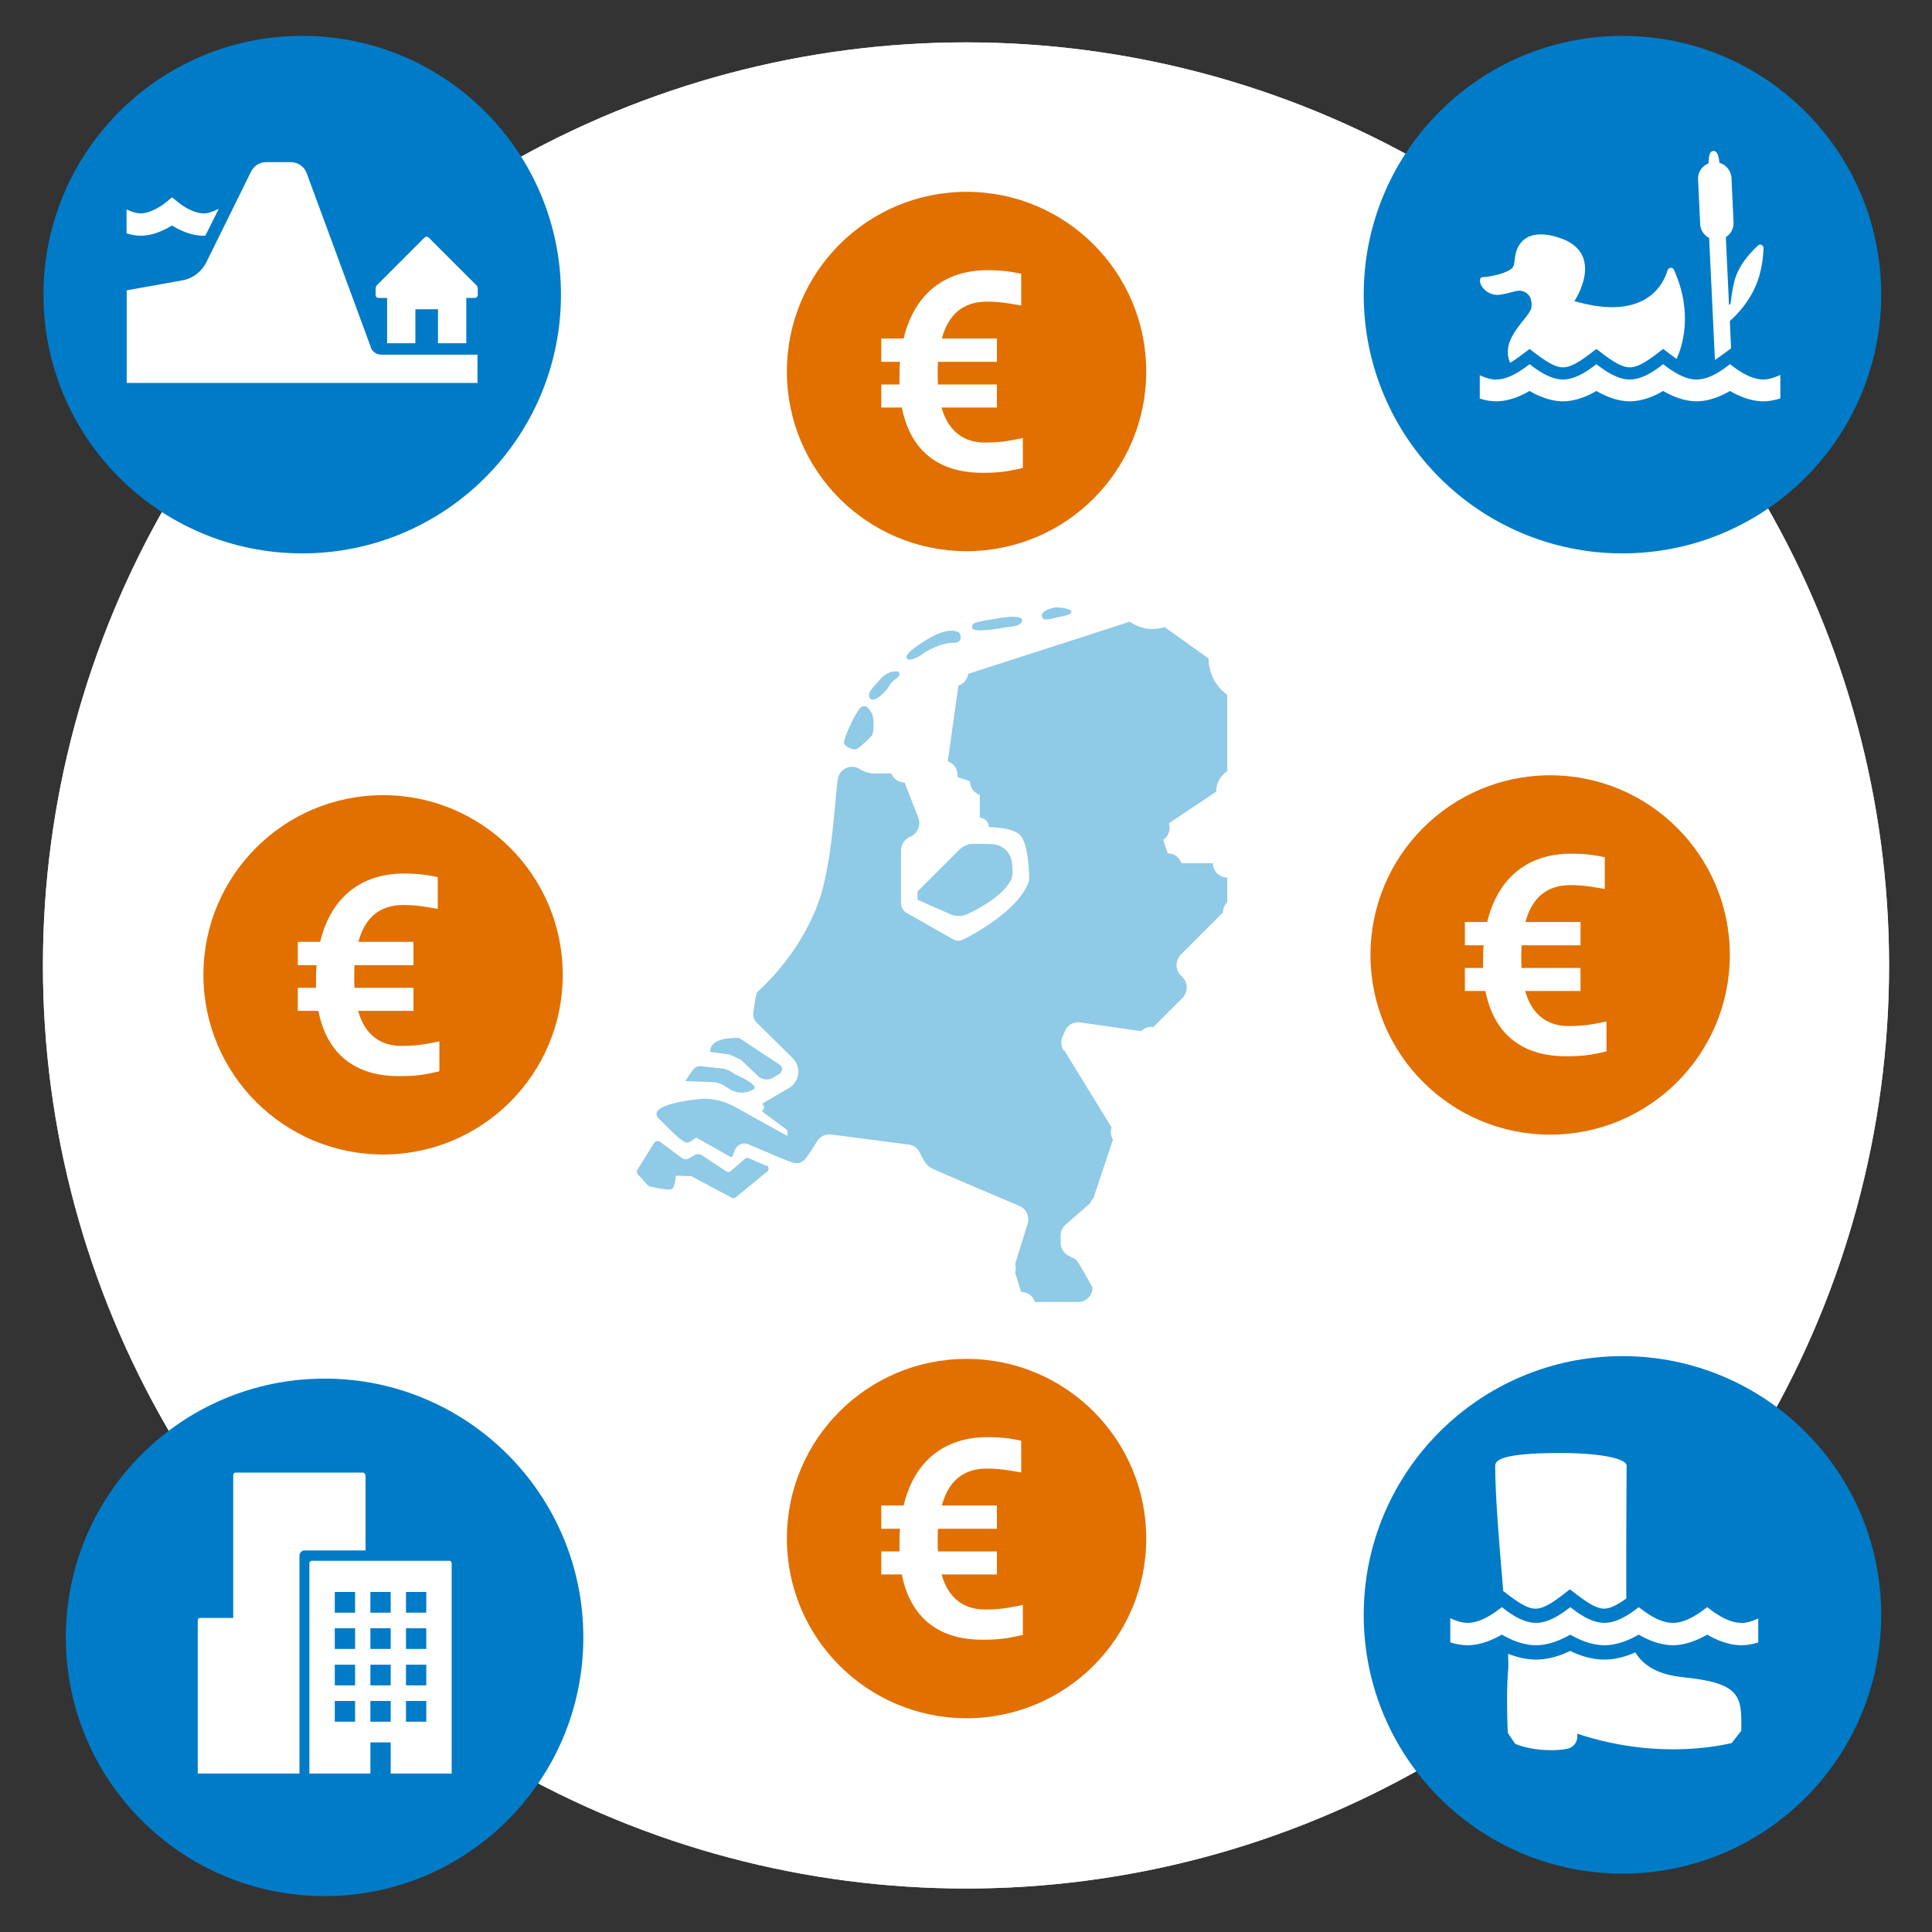
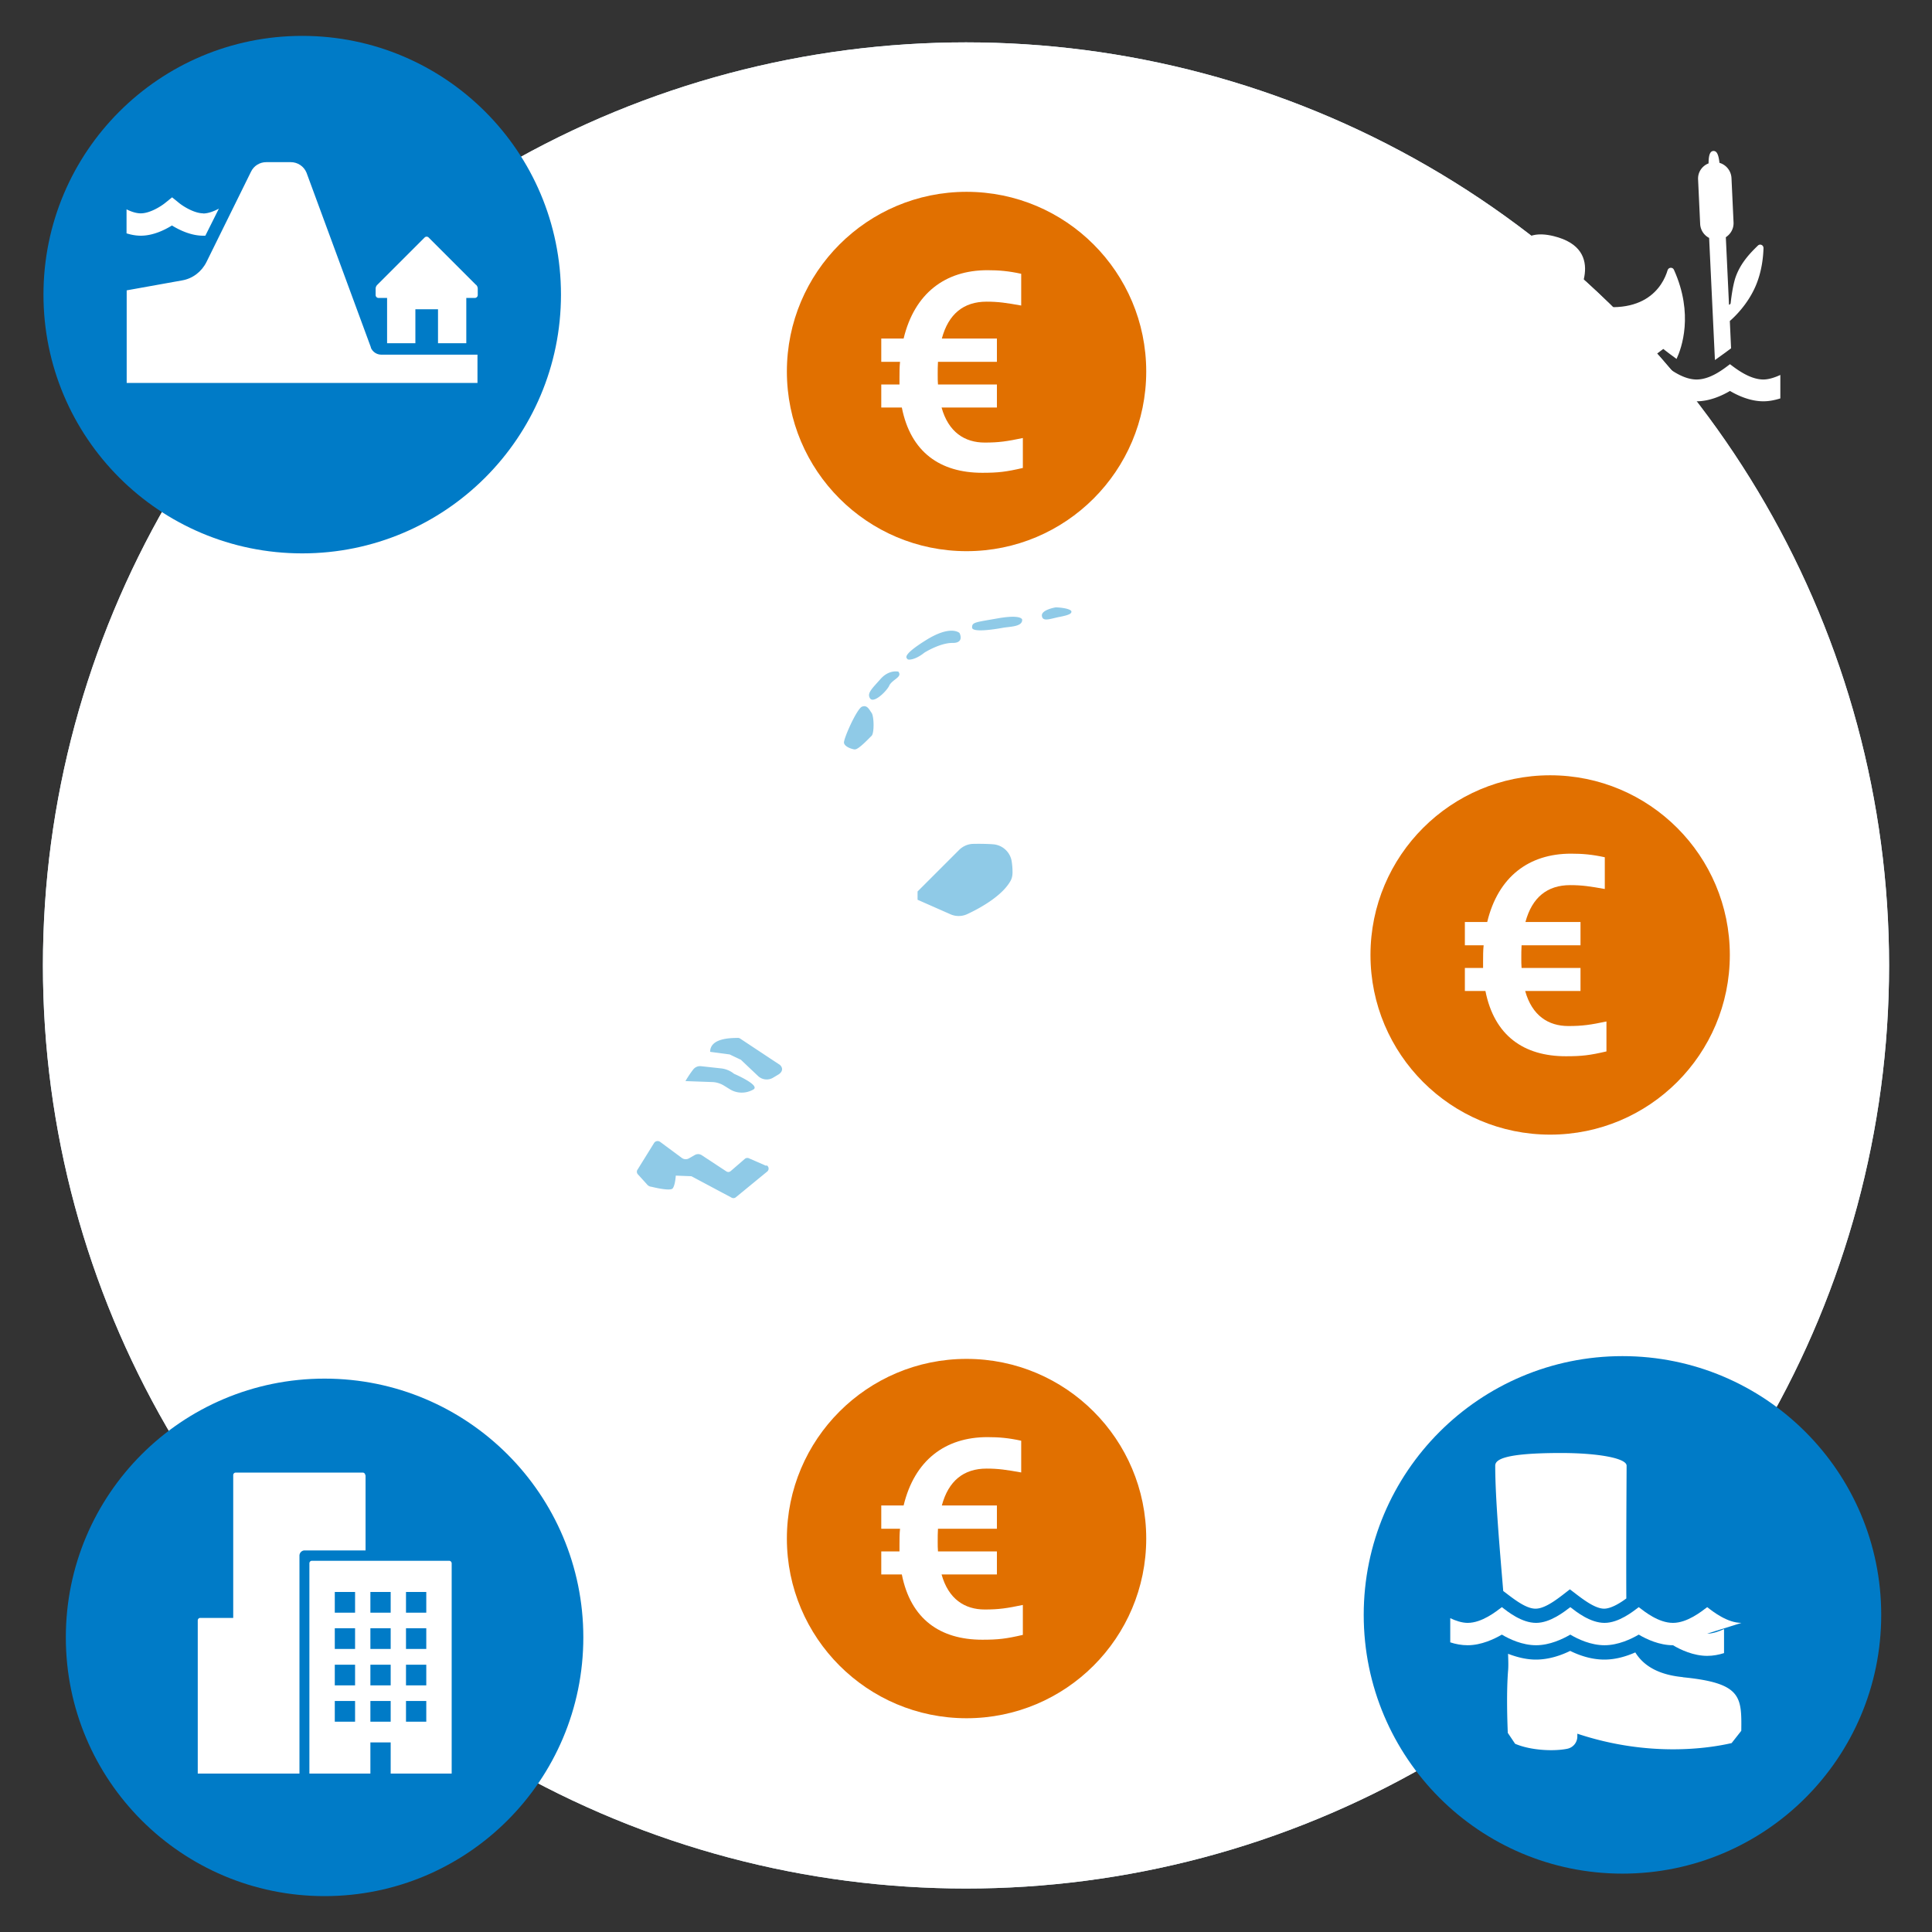
<svg xmlns="http://www.w3.org/2000/svg" id="illustraties" version="1.1" viewBox="0 0 140 140">
  <rect x="0" y="0" width="140" height="140" fill="#333333" stroke="none" />
  <defs>
    <style>.st1{fill:#fff}.st2{fill:#007bc7}.st3{fill:#e17000}.st4{fill:#8fcae7}</style>
  </defs>
  <circle cx="70" cy="69.96" r="66.89" style="fill:#cce5f4" />
  <circle cx="70" cy="69.96" r="66.89" class="st1" />
  <circle cx="70.04" cy="26.92" r="13.02" class="st3" />
  <path d="M71.48 21.86c.88 0 1.45.09 2.52.28v-2.3c-.92-.2-1.6-.26-2.45-.26-3.05 0-5.28 1.67-6.07 4.95h-1.62v1.69h1.36c-.04.37-.04.79-.04 1.18v.46h-1.32v1.67h1.49c.64 3.24 2.78 4.73 5.83 4.73 1.16 0 1.73-.07 2.94-.35v-2.17c-1.14.24-1.73.33-2.76.33-1.45 0-2.63-.75-3.13-2.54h4.01v-1.67h-4.27c-.02-.22-.02-.46-.02-.72 0-.31 0-.61.02-.92h4.27v-1.69h-3.99c.48-1.78 1.58-2.67 3.24-2.67" class="st1" />
-   <circle cx="27.76" cy="70.64" r="13.02" class="st3" />
  <path d="M29.2 65.58c.88 0 1.45.09 2.52.28v-2.3c-.92-.2-1.6-.26-2.45-.26-3.05 0-5.28 1.67-6.07 4.95h-1.62v1.69h1.36c-.04.37-.04.79-.04 1.18v.46h-1.32v1.67h1.49c.64 3.24 2.78 4.73 5.83 4.73 1.16 0 1.73-.07 2.94-.35v-2.17c-1.14.24-1.73.33-2.76.33-1.45 0-2.63-.75-3.13-2.54h4.01v-1.67h-4.27c-.02-.22-.02-.46-.02-.72 0-.31 0-.61.02-.92h4.27v-1.69h-3.99c.48-1.78 1.58-2.67 3.24-2.67" class="st1" />
  <circle cx="70.04" cy="111.49" r="13.02" class="st3" />
  <path d="M71.48 106.42c.88 0 1.45.09 2.52.28v-2.3c-.92-.2-1.6-.26-2.45-.26-3.05 0-5.28 1.67-6.07 4.95h-1.62v1.69h1.36c-.04.37-.04.79-.04 1.18v.46h-1.32v1.67h1.49c.64 3.24 2.78 4.73 5.83 4.73 1.16 0 1.73-.07 2.94-.35v-2.17c-1.14.24-1.73.33-2.76.33-1.45 0-2.63-.75-3.13-2.54h4.01v-1.67h-4.27c-.02-.22-.02-.46-.02-.72 0-.31 0-.61.02-.92h4.27v-1.69h-3.99c.48-1.78 1.58-2.67 3.24-2.67" class="st1" />
  <circle cx="112.33" cy="69.2" r="13.02" class="st3" />
  <path d="M113.77 64.14c.88 0 1.45.09 2.52.28v-2.3c-.92-.2-1.6-.26-2.45-.26-3.05 0-5.28 1.67-6.07 4.95h-1.62v1.69h1.36c-.04.37-.04.79-.04 1.18v.46h-1.32v1.67h1.49c.64 3.24 2.78 4.73 5.83 4.73 1.16 0 1.73-.07 2.94-.35v-2.17c-1.14.24-1.73.33-2.76.33-1.45 0-2.63-.75-3.13-2.54h4.01v-1.67h-4.27c-.02-.22-.02-.46-.02-.72 0-.31 0-.61.02-.92h4.27v-1.69h-3.99c.48-1.78 1.58-2.67 3.24-2.67" class="st1" />
  <circle cx="21.9" cy="21.35" r="18.75" class="st2" />
  <circle cx="23.52" cy="118.65" r="18.75" class="st2" />
  <circle cx="117.57" cy="117.02" r="18.75" class="st2" />
-   <circle cx="117.57" cy="21.35" r="18.75" class="st2" />
  <path d="m34.49 20.64-3.43-3.43a.205.205 0 0 0-.29 0l-3.43 3.43a.4.4 0 0 0-.12.29v.45c0 .11.09.21.21.21h.62v3.28h2.05v-2.46h1.64v2.46h2.05v-3.28h.62c.11 0 .21-.09.21-.21v-.45a.4.4 0 0 0-.12-.29M14.74 15.46c-.68 0-1.49-.53-1.75-.74l-.52-.42-.52.42c-.26.21-1.07.74-1.75.74-.34 0-.71-.13-1.03-.29v1.74c.32.1.67.17 1.03.17.9 0 1.74-.42 2.26-.74.52.32 1.37.74 2.26.74h.16l.98-1.96c-.34.18-.76.35-1.14.35" class="st1" />
  <path d="m26.88 25.18-4.67-12.67c-.19-.46-.64-.76-1.14-.76h-1.78c-.47 0-.9.27-1.1.69l-3.23 6.55c-.35.7-1 1.2-1.77 1.33l-4.01.72v6.71H34.6V25.7h-6.97c-.33 0-.63-.2-.76-.51M120.52 25.29c-.75.56-1.66 1.33-2.42 1.33s-1.71-.8-2.42-1.33c-.75.56-1.66 1.33-2.42 1.33s-1.71-.8-2.42-1.33c-.7.52-1.01.77-1.41 1-.8-1.82 1.49-3.27 1.55-4.06.04-.5-.11-.81-.36-.99-.57-.4-.98 0-1.95.12-1.09.13-1.72-1.06-1.3-1.27.69-.04 1.81-.27 2.22-.68.15-.15.14-.46.2-.81.06-.4.38-2.08 2.79-1.49 4.01.98 1.51 4.71 1.51 4.71 5.05 1.47 6.42-1.12 6.75-2.24.07-.22.37-.24.46-.03 1.45 3.22.55 5.69.19 6.46-.19-.13-.77-.57-.96-.72" class="st1" />
  <path d="M108.42 27.5c.99 0 1.98-.78 2.42-1.11.4.3 1.41 1.11 2.42 1.11s1.98-.78 2.42-1.11c.4.3 1.41 1.11 2.42 1.11s1.98-.78 2.42-1.11c.4.3 1.4 1.11 2.42 1.11s1.98-.78 2.42-1.11c.4.3 1.41 1.11 2.42 1.11.41 0 .86-.16 1.23-.33v1.7c-.38.12-.8.21-1.23.21-.97 0-1.88-.43-2.42-.75-.54.32-1.45.75-2.42.75s-1.88-.43-2.42-.75c-.54.32-1.45.75-2.42.75s-1.88-.43-2.42-.75c-.54.32-1.45.75-2.42.75s-1.88-.43-2.42-.75c-.54.32-1.45.75-2.42.75-.42 0-.82-.08-1.19-.2v-1.69c.36.17.8.32 1.19.32M125.35 23.26l.09 1.98c-.18.14-.98.72-1.17.85l-.42-8.85a1.2 1.2 0 0 1-.65-1.01l-.15-3.22c-.03-.53.29-.99.76-1.17 0-.72.16-.89.35-.9.2 0 .36.14.44.86.48.14.84.57.87 1.1l.15 3.22c.02.45-.21.84-.56 1.07l.23 4.89s.09 0 .12-.11c0 0 .12-1.2.36-1.89.38-1.09 1.17-1.85 1.61-2.28.16-.16.42-.04.41.19-.02.63-.12 1.7-.58 2.76-.57 1.31-1.51 2.21-1.87 2.52M26.47 106.9c0-.1-.08-.19-.18-.19h-9.21c-.1 0-.18.08-.18.19v10.34h-2.39c-.1 0-.18.08-.18.19v11.09h7.37v-15.79c0-.21.17-.38.37-.38h4.42v-5.45Z" class="st1" />
  <path d="M32.55 113.1H22.6c-.1 0-.18.08-.18.19v15.23h4.42v-2.26h1.47v2.26h4.42v-15.23c0-.1-.08-.19-.18-.19m-6.82 11.66h-1.47v-1.5h1.47zm0-2.63h-1.47v-1.5h1.47zm0-2.64h-1.47v-1.5h1.47zm0-2.63h-1.47v-1.5h1.47zm2.58 7.9h-1.47v-1.5h1.47zm0-2.63h-1.47v-1.5h1.47zm0-2.64h-1.47v-1.5h1.47zm0-2.63h-1.47v-1.5h1.47zm2.58 7.9h-1.47v-1.5h1.47zm0-2.63h-1.47v-1.5h1.47zm0-2.64h-1.47v-1.5h1.47zm0-2.63h-1.47v-1.5h1.47zM111.28 116.57c.78 0 1.82-.9 2.48-1.4.65.48 1.71 1.4 2.48 1.4.51 0 1.18-.42 1.61-.74-.02-3.29.02-9.16.02-9.62 0-.55-2.1-.92-4.75-.92-4.17 0-4.77.49-4.77.92 0 2.34.32 5.95.58 9.08.63.47 1.59 1.28 2.33 1.28M121.94 121.53c-1.76-.17-2.84-.82-3.44-1.79-.64.28-1.41.52-2.24.52-.94 0-1.81-.3-2.48-.63-.67.33-1.55.63-2.48.63-.73 0-1.42-.19-2.02-.42.02.52.03.95 0 1.24-.12 1.52-.06 3.54-.02 4.49l.53.79c1.14.49 2.83.56 3.79.36a.91.91 0 0 0 .72-.89v-.2c5.2 1.73 9.54 1.06 11.18.68l.7-.89c.03-2.47.03-3.46-4.23-3.88" class="st1" />
-   <path d="M126.19 117.6c-1.02 0-2.04-.8-2.48-1.14-.41.31-1.44 1.14-2.48 1.14s-2.04-.8-2.48-1.14c-.41.31-1.44 1.14-2.48 1.14s-2.04-.8-2.48-1.14c-.41.31-1.44 1.14-2.48 1.14s-2.04-.8-2.48-1.14c-.41.31-1.44 1.14-2.48 1.14-.42 0-.88-.16-1.26-.34v1.75c.39.13.82.21 1.26.21.99 0 1.93-.45 2.48-.77.55.33 1.49.77 2.48.77s1.93-.45 2.48-.77c.55.33 1.49.77 2.48.77s1.93-.45 2.48-.77c.55.33 1.49.77 2.48.77s1.93-.45 2.48-.77c.55.33 1.49.77 2.48.77.43 0 .84-.08 1.22-.2v-1.74c-.37.17-.82.33-1.22.33" class="st1" />
+   <path d="M126.19 117.6c-1.02 0-2.04-.8-2.48-1.14-.41.31-1.44 1.14-2.48 1.14s-2.04-.8-2.48-1.14c-.41.31-1.44 1.14-2.48 1.14s-2.04-.8-2.48-1.14c-.41.31-1.44 1.14-2.48 1.14s-2.04-.8-2.48-1.14c-.41.31-1.44 1.14-2.48 1.14-.42 0-.88-.16-1.26-.34v1.75c.39.13.82.21 1.26.21.99 0 1.93-.45 2.48-.77.55.33 1.49.77 2.48.77s1.93-.45 2.48-.77c.55.33 1.49.77 2.48.77s1.93-.45 2.48-.77c.55.33 1.49.77 2.48.77c.55.33 1.49.77 2.48.77.43 0 .84-.08 1.22-.2v-1.74c-.37.17-.82.33-1.22.33" class="st1" />
  <path d="M76.8 44.7c.7-.14.84-.24.84-.38s-.42-.28-1.13-.31c0 0-1.07.17-1.01.62s.59.21 1.29.07ZM66.49 65.2l2.38 1.05c.38.17.82.17 1.2 0 1.08-.5 2.59-1.38 3.17-2.44.11-.21.14-.45.13-.68 0-.22-.02-.44-.05-.65-.08-.7-.65-1.25-1.36-1.3-.41-.03-.89-.04-1.41-.03-.39 0-.76.16-1.04.43l-3.02 3.02v.59ZM61.95 54.3c.25.03 1.01-.79 1.21-.98.2-.2.18-1.41 0-1.66s-.32-.6-.7-.45c-.37.15-1.36 2.36-1.3 2.63s.53.44.79.47ZM72.63 45.5c.53-.1 1.47-.07 1.44-.6 0 0-.03-.39-1.72-.1-1.69.3-1.91.28-1.91.67s1.65.13 2.19.03M66.99 47.29s1.13-.71 2.03-.7.51-.72.51-.72-.62-.62-2.45.53c-1.84 1.15-1.35 1.29-1.32 1.36.03.08.55.08 1.23-.47M64.43 49.69c.25-.48.98-.62.67-1.02 0 0-.67-.17-1.29.53s-1.01 1.04-.76 1.41 1.13-.44 1.39-.92ZM53.66 76.77l1.28 1.21c.29.27.73.32 1.07.12l.37-.22c.31-.18.4-.46.14-.71l-2.87-1.9a.3.3 0 0 0-.2-.06c-.46.01-1.99 0-1.99 1.01l1.42.19c.26.13.51.24.77.37ZM52.45 78.66l.42.26c.52.33 1.18.34 1.72.03s-1.4-1.14-1.4-1.14c-.27-.22-.59-.35-.93-.39l-1.46-.16a.63.63 0 0 0-.56.23c-.21.27-.4.56-.57.85l1.95.07c.29.01.58.1.83.25" class="st4" />
-   <path d="M77.06 76.1c-.18-.29-.2-.65-.07-.97l.19-.43c.19-.43.64-.68 1.1-.61l4.41.63c.23-.23.56-.34.89-.3l2.09-2.09c.44-.44.42-1.15-.03-1.57l-.03-.03c-.46-.42-.47-1.13-.03-1.57l3.04-3.04c0-.28.11-.54.31-.74v-1.79c-.58 0-1.04-.47-1.04-1.04h-2.28c-.14-.43-.54-.71-.99-.71l-.33-.98c.39-.26.56-.75.41-1.2l3.43-2.29c0-.6.3-1.16.8-1.49v-5.53a3.24 3.24 0 0 1-1.35-2.63l-3.19-2.28c-.86.28-1.79.13-2.52-.39l-11.71 3.78c-.06.4-.33.73-.71.85l-.77 5.49c.48.16.77.64.7 1.14l.91.3c0 .45.29.85.71.99v1.65c.37.02.65.32.65.68.98.04 1.88.19 2.25.57.63.63.67 2.73.68 3.2q-.03.09-.03.18c-.71 2.02-3.77 3.71-4.79 4.22-.21.1-.45.1-.65-.01l-3.33-1.89a.82.82 0 0 1-.49-.75v-3.81c0-.43.26-.82.65-1h.02c.54-.24.79-.86.58-1.4l-.99-2.54c-.43 0-.82-.27-.97-.66-1.4 0-1.53.11-2.34-.34-.56-.31-1.26-.05-1.48.55s-.36 6.06-1.42 9.05c-1.44 4.04-4.47 6.59-4.47 6.59a3 3 0 0 0-.15.57c-.03.25-.08.6-.13.88-.04.29.05.58.26.78.78.76 2.6 2.57 2.6 2.57.63.63.5 1.69-.28 2.15l-1.94 1.14c.19.14.17.42-.03.54.93.69 1.73 1.28 1.79 1.33.15.12.05.46.05.46l-3.69-2.05c-.73-.42-1.58-.66-2.42-.64 0 0-4.29.33-3.17 1.46.57.52 1.71 1.84 2.1 1.71.26-.09.59-.36.59-.36l2.48 1.4c.19.08.19-.26.37-.59a.74.74 0 0 1 .94-.32s2.74 1.19 3.19 1.32c.35.1.67.04.94-.28.24-.28.86-1.29.86-1.29.22-.33.61-.51 1-.46l5.62.73c.32.04.6.23.76.5.4.82.53 1.01.99 1.26.19.11 6.28 2.69 6.28 2.69.49.21.74.76.59 1.27l-.91 2.94c.06.2.06.42 0 .62l.44 1.4c.46 0 .86.29 1 .73h3.13c.58 0 1.04-.48 1.04-1.05-.2-.34-1.06-1.96-1.25-2.06l-.48-.24c-.35-.18-.58-.54-.58-.93v-.55c0-.28.11-.54.31-.74L79 87.19c.04-.13.13-.26.23-.35l1.42-4.26c-.16-.26-.2-.58-.1-.88l-3.45-5.62Z" class="st4" />
  <path d="m55.52 84.48-1.26-.55a.28.28 0 0 0-.28.04l-1.03.89c-.09.08-.22.09-.32.02l-1.78-1.17a.48.48 0 0 0-.49-.02l-.44.25c-.16.09-.36.08-.51-.03l-1.58-1.17a.306.306 0 0 0-.43.08l-1.21 1.95c-.06.09-.05.21.01.3l.68.75c.08.11.21.17.34.18 0 0 1.36.35 1.53.11.18-.24.22-.92.22-.92l1.03.04c.05 0 .11 0 .15.03l2.87 1.53c.1.05.21.04.3-.03l2.28-1.87c.15-.13.12-.37-.06-.45Z" class="st4" />
</svg>